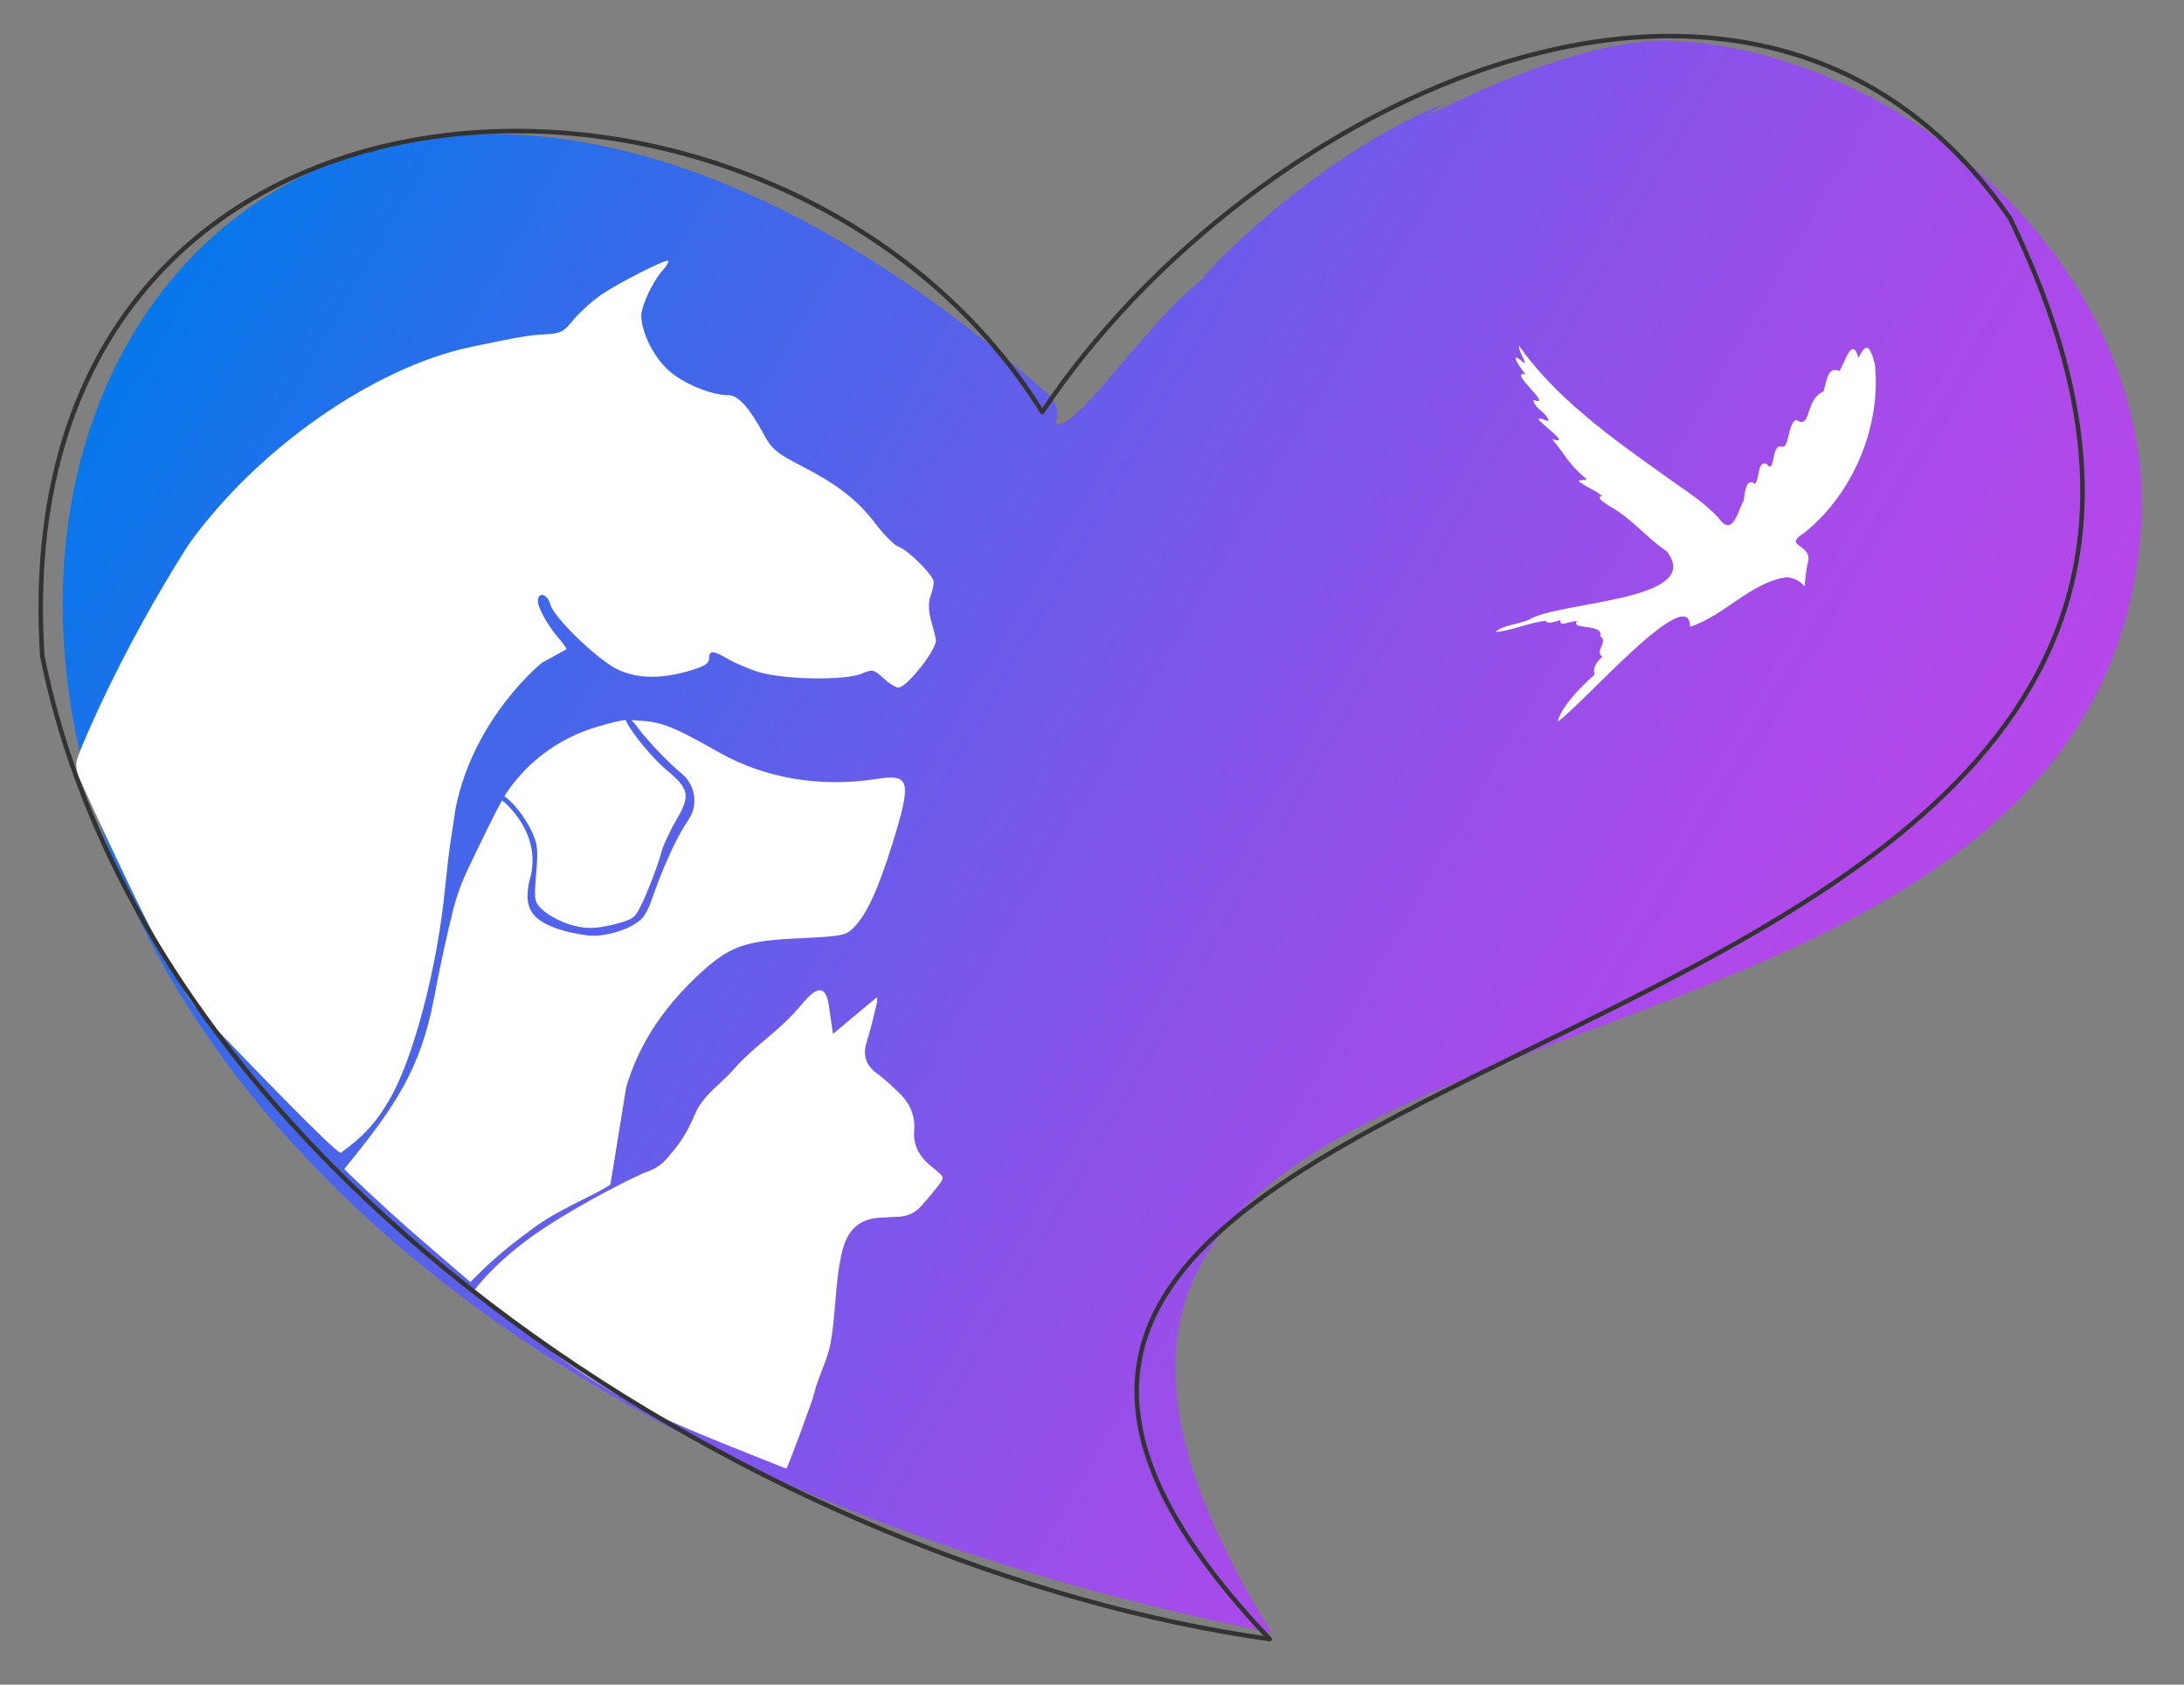
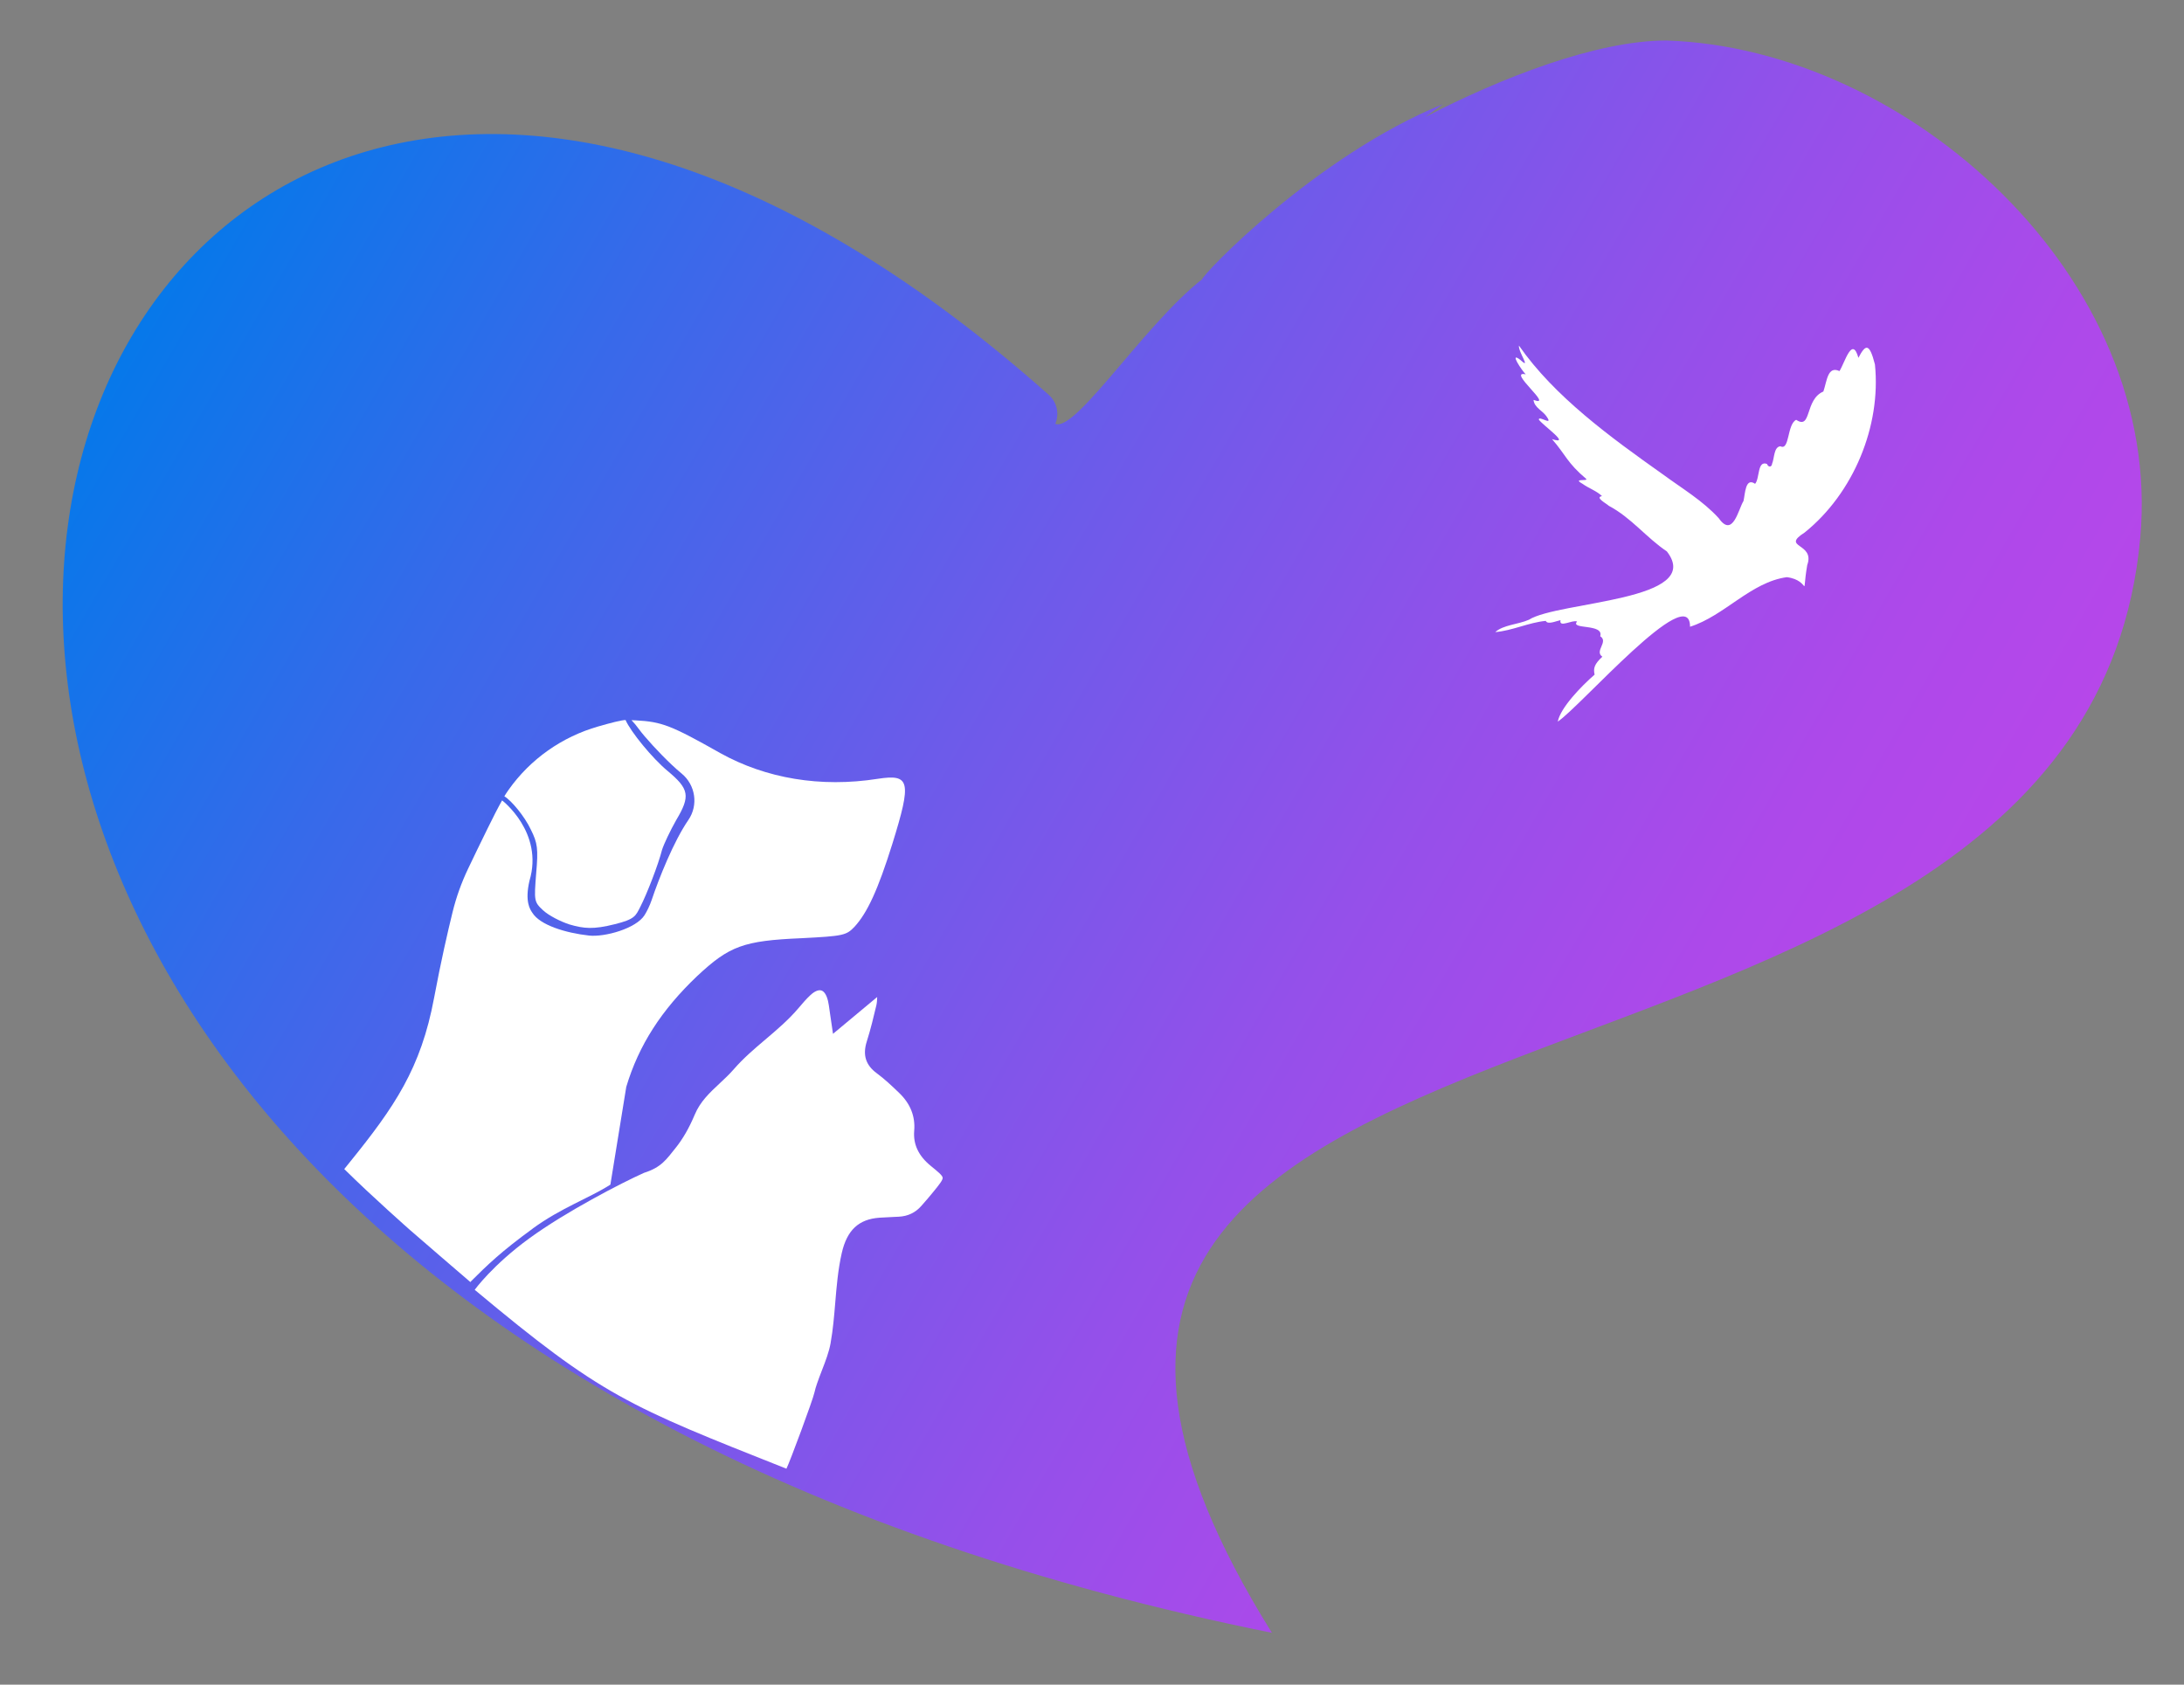
<svg xmlns="http://www.w3.org/2000/svg" id="Layer_1" data-name="Layer 1" viewBox="0 0 560 432">
  <rect x="0" y="0" width="560" height="432" fill="#808080" stroke="none" />
  <defs>
    <style> .cls-1 { fill-rule: evenodd; } .cls-1, .cls-2 { fill: #fff; } .cls-3 { fill: none; stroke: #333; stroke-linejoin: round; stroke-width: 1.16px; } .cls-4 { fill: url(#Degradado_sin_nombre_12); } </style>
    <linearGradient id="Degradado_sin_nombre_12" data-name="Degradado sin nombre 12" x1="59.38" y1="41.87" x2="477.01" y2="283" gradientUnits="userSpaceOnUse">
      <stop offset="0" stop-color="#336fb5" />
      <stop offset="0" stop-color="#0678ea" />
      <stop offset=".21" stop-color="#366aea" />
      <stop offset=".48" stop-color="#6c5bea" />
      <stop offset=".71" stop-color="#9450ea" />
      <stop offset=".89" stop-color="#ad49ea" />
      <stop offset="1" stop-color="#b647ea" />
    </linearGradient>
  </defs>
  <g>
    <path class="cls-4" d="M427.29,10.39c-18.22,0-42.78,9.77-61.83,19.6l4.51-3.28c-32.39,13.17-61.77,43.7-61.77,45l3.12-2.27c-15.19,9.53-35.15,41.61-40.73,39.24,1.09-2.57.42-5.56-1.67-7.42C3.47-134.62-155.54,321.62,326.13,418.71c-115.07-184.62,207.56-114.67,222.65-280.75,6.07-66.82-59.53-125.6-121.5-127.57Z" />
    <g>
      <path class="cls-2" d="M139.31,233.48c1.37,1.28,4.39,2.83,6.67,3.57,3.75,1.1,6.17,1.33,11.65-.05,5.21-1.28,5.36-2.15,6.54-4.43,1.74-3.38,4.66-10.97,5.58-14.63.46-1.46,2.1-4.94,3.66-7.68,3.66-6.13,3.29-7.95-2.19-12.53-3.94-3.25-9.52-10.1-10.82-13.09-.97,0-3.78.72-7.01,1.65-9.26,2.65-17.39,8.35-22.96,16.22-.45.64-.83,1.21-1.11,1.69,1.82,1.09,5.2,5.15,6.79,8.53,1.74,3.47,1.92,4.94,1.37,11.25-.55,7.04-.55,7.31,1.83,9.51Z" />
      <path class="cls-2" d="M212.98,344.36c.61-3.37.9-6.86,1.18-10.24.35-4.2.71-8.55,1.68-12.81,1.35-5.89,4.35-8.68,9.71-9.05,1.2-.08,2.41-.14,3.58-.19.43-.02.86-.04,1.3-.06,2.36-.12,4.26-1.02,5.8-2.76,1.2-1.35,2.22-2.55,3.13-3.67,1.4-1.72,2.41-2.97,2.35-3.57-.06-.6-1.29-1.6-3-2.99-3.19-2.59-4.59-5.55-4.3-9.06.31-3.67-.98-6.92-3.81-9.65-1.99-1.92-3.81-3.63-5.78-5.08-2.84-2.09-3.66-4.67-2.58-8.12,1-3.16,1.77-6.36,2.47-9.33.15-.66.19-1.36.21-2.11l-11.33,9.44-.26-1.77c-.06-.44-.12-.85-.18-1.23-.12-.79-.22-1.48-.32-2.17-.05-.33-.09-.65-.14-.98-.11-.79-.21-1.55-.38-2.28-.36-1.51-.97-2.47-1.72-2.69-.74-.22-1.76.22-2.86,1.26-1.01.95-1.92,2-2.92,3.19-2.57,3.05-5.61,5.63-8.55,8.12-2.78,2.36-5.65,4.8-8.07,7.59-1.15,1.33-2.43,2.52-3.67,3.68-2.55,2.38-4.97,4.63-6.39,8.03-1.45,3.45-3.07,6.25-4.95,8.58-2.26,2.79-3.56,4.91-8.03,6.31-5.79,2.59-20.01,9.95-29.39,16.78-9.46,6.88-14.04,13.22-14.04,13.22,32.63,27.26,39.23,29.73,79.93,45.88.88-1.76,6.78-17.64,7.18-19.54.16-.76.39-1.48.68-2.34.39-1.14.83-2.27,1.25-3.37.93-2.39,1.8-4.66,2.23-7.02Z" />
      <path class="cls-2" d="M136.57,315.06c7.42-5.41,14.42-7.75,19.94-11.28l4.07-25.06c3.2-10.7,9.05-19.75,18.2-28.44,8.23-7.68,11.8-9.05,26.7-9.69,10.79-.55,11.52-.73,13.62-2.93,3.29-3.57,6.03-9.51,9.69-21.21,5.03-16.18,4.57-18.01-3.75-16.73-14.63,2.29-28.62-.09-40.32-6.58-12.62-7.13-15-8.05-21.67-8.41-.38-.02-.76-.04-1.12-.05.63.66,1.32,1.48,1.88,2.27,1.46,2.01,5.21,6.13,8.41,9.14.92.88,1.78,1.63,2.58,2.29,3.55,2.94,4.31,8.1,1.7,11.9-3.8,5.52-7.58,15.09-9.39,20.47-.53,1.54-1.16,2.83-1.83,3.91-2.14,3.44-10.22,5.69-14.24,5.25-6.03-.67-12.6-2.68-14.55-5.86-.55-.82-1.97-2.81-.73-8.18,3.72-12.39-7.02-20.65-7.02-20.62-1.1,1.96-2.28,4.27-3.71,7.19-1.85,3.74-3.64,7.47-5.01,10.34-1.7,3.57-3.04,7.3-3.98,11.14-1.21,4.92-2.98,12.59-4.73,21.95-3.38,18.1-10.12,27.96-21.76,42.33l-1.28,1.59c7.26,7.17,16.93,15.69,16.93,15.69,0,0,15.28,13.22,15.39,13.27-.11-.05-.11.36,0,0,4.45-4.44,7.87-7.76,15.99-13.68Z" />
-       <path class="cls-2" d="M99.78,282.1c6.13-10.24,12.44-34.2,14.36-54.59.46-4.3,1.01-9.23,1.28-10.97.27-1.74.91-6.03,1.46-9.6,4.83-23.21,22.13-37.03,22.13-37.03,0,0,5.94-3.2,6.13-3.38.27-.09-.46-1.19-1.46-2.38-2.74-2.93-5.76-8.14-5.76-9.97,0-2.56,2.47-1.92,3.2.82.82,3.29,11.8,13.9,17.01,16.55,5.03,2.47,10.97,2.65,18.38.55,4.02-1.19,5.3-1.92,5.3-3.2,0-2.19,1.01-2.19,4.85.09,1.74,1.01,5.3,2.56,8.05,3.38,6.31,1.92,21.94,2.19,26.24.37,2.83-1.19,3.11-1.1,5.58,1.19,1.37,1.28,3.11,2.38,3.84,2.38,2.19,0,10.15-10.15,9.6-12.34-.18-1.01-.82-3.38-1.37-5.39-.55-2.19-.55-4.39,0-5.76.46-1.19.82-2.83.82-3.57,0-1.65-6.58-8.23-9.05-9.05-.91-.27-3.38-2.74-5.49-5.39-4.75-6.4-9.78-10.33-19.11-15.18-6.77-3.47-7.95-4.48-10.06-8.5-3.57-6.58-6.49-9.78-8.78-9.78-4.66,0-11.8-3.02-15.64-6.49-3.84-3.57-6.86-9.78-6.86-13.99.09-2.56,2.93-8.69,5.39-11.43,1.1-1.19,1.74-2.38,1.55-2.56-.55-.55-12.62,5.58-17.19,8.69-2.38,1.65-5.58,4.57-7.13,6.4-2.38,3.02-3.29,3.57-7.04,3.75-4.3.18-7.22.73-19.48,3.29-25.05,5.39-54.86,26.33-72.32,50.84-17.36,27.38-26.86,50.51-28.1,53.82-1.24,3.3,0,5.37,0,5.37,0,0,23.68,52.74,30.46,59.72,0,0,35.76,37.62,36.85,36.85,5.76-4.21,8.89-7.53,12.36-13.48Z" />
    </g>
-     <path class="cls-3" d="M10.85,168.27c27.39,135.65,188.2,234.26,314.71,252.05-160.7-169.22,305.24-127.46,189.81-364.37-64.69-93.69-194.89-30.36-248.13,49.72C200.58-1.68.24,4.35,10.85,168.27Z" />
  </g>
  <path class="cls-1" d="M433.34,160.71c.06-11.99-28.19,20.58-33.91,24.33.67-3.52,6-9.06,9.44-12.04-.37-1.65-.04-2.71,1.99-4.6-2.12-1.44,1.67-3.83-.55-5.25,1.01-3.32-7.81-1.63-5.93-3.77-1.23-.51-4.69,1.72-4.25-.35-1.2.25-3.3,1.23-3.78.19-4.38.4-8.59,2.52-12.95,2.87,2.04-1.86,5.95-1.97,8.62-3.16,7.48-4.77,45.25-4.75,35.38-17.53-5.21-3.48-9.13-8.65-14.88-11.69-.58-.58-3.68-2.16-1.75-2.49-1.4-1.37-3.43-2-5-3.16-2.69-1.5,1.39-.58.97-1.24-4.97-4.2-5.18-6.07-8.78-10.21,5.11,1.63-2.33-3.48-3.39-5.01-.06-1.12,3.66,1.7,2.12-.6-1.01-1.69-3.28-2.39-3.48-4.45,5.55,2.07-7-7.7-2-6.55-.94-.94-4.44-6.09-1.33-3.67,2.85,2.63-.63-2.14-.41-3.71,9.12,13.1,23.48,23.51,36.87,33,4.91,3.61,10.27,6.77,14.36,11.26,3.63,5.18,5.03-2.3,6.35-4.4.43-1.8.45-6.17,2.98-4.41,1.22-1.4.53-6.08,3.05-5.09.3.87,1.2.89,1.3-.06.6-1.37.42-4.32,2.13-4.48,2.41,1.23,1.67-5.62,4.05-6.78,4.02,2.65,2.13-5.19,6.97-7.26.93-2.71,1.08-6.65,4.13-5.24,1.38-2.17,3.25-9.16,4.85-3.4,1.84-3.49,2.8-3.92,4.24,1.69,1.63,15.81-5.5,33.03-18.01,43.1-6.27,4,2.75,2.59.65,8.36-1.58,9.36,1.12,3.88-5.24,3.1-9.26,1.28-15.98,9.93-24.84,12.72Z" />
</svg>